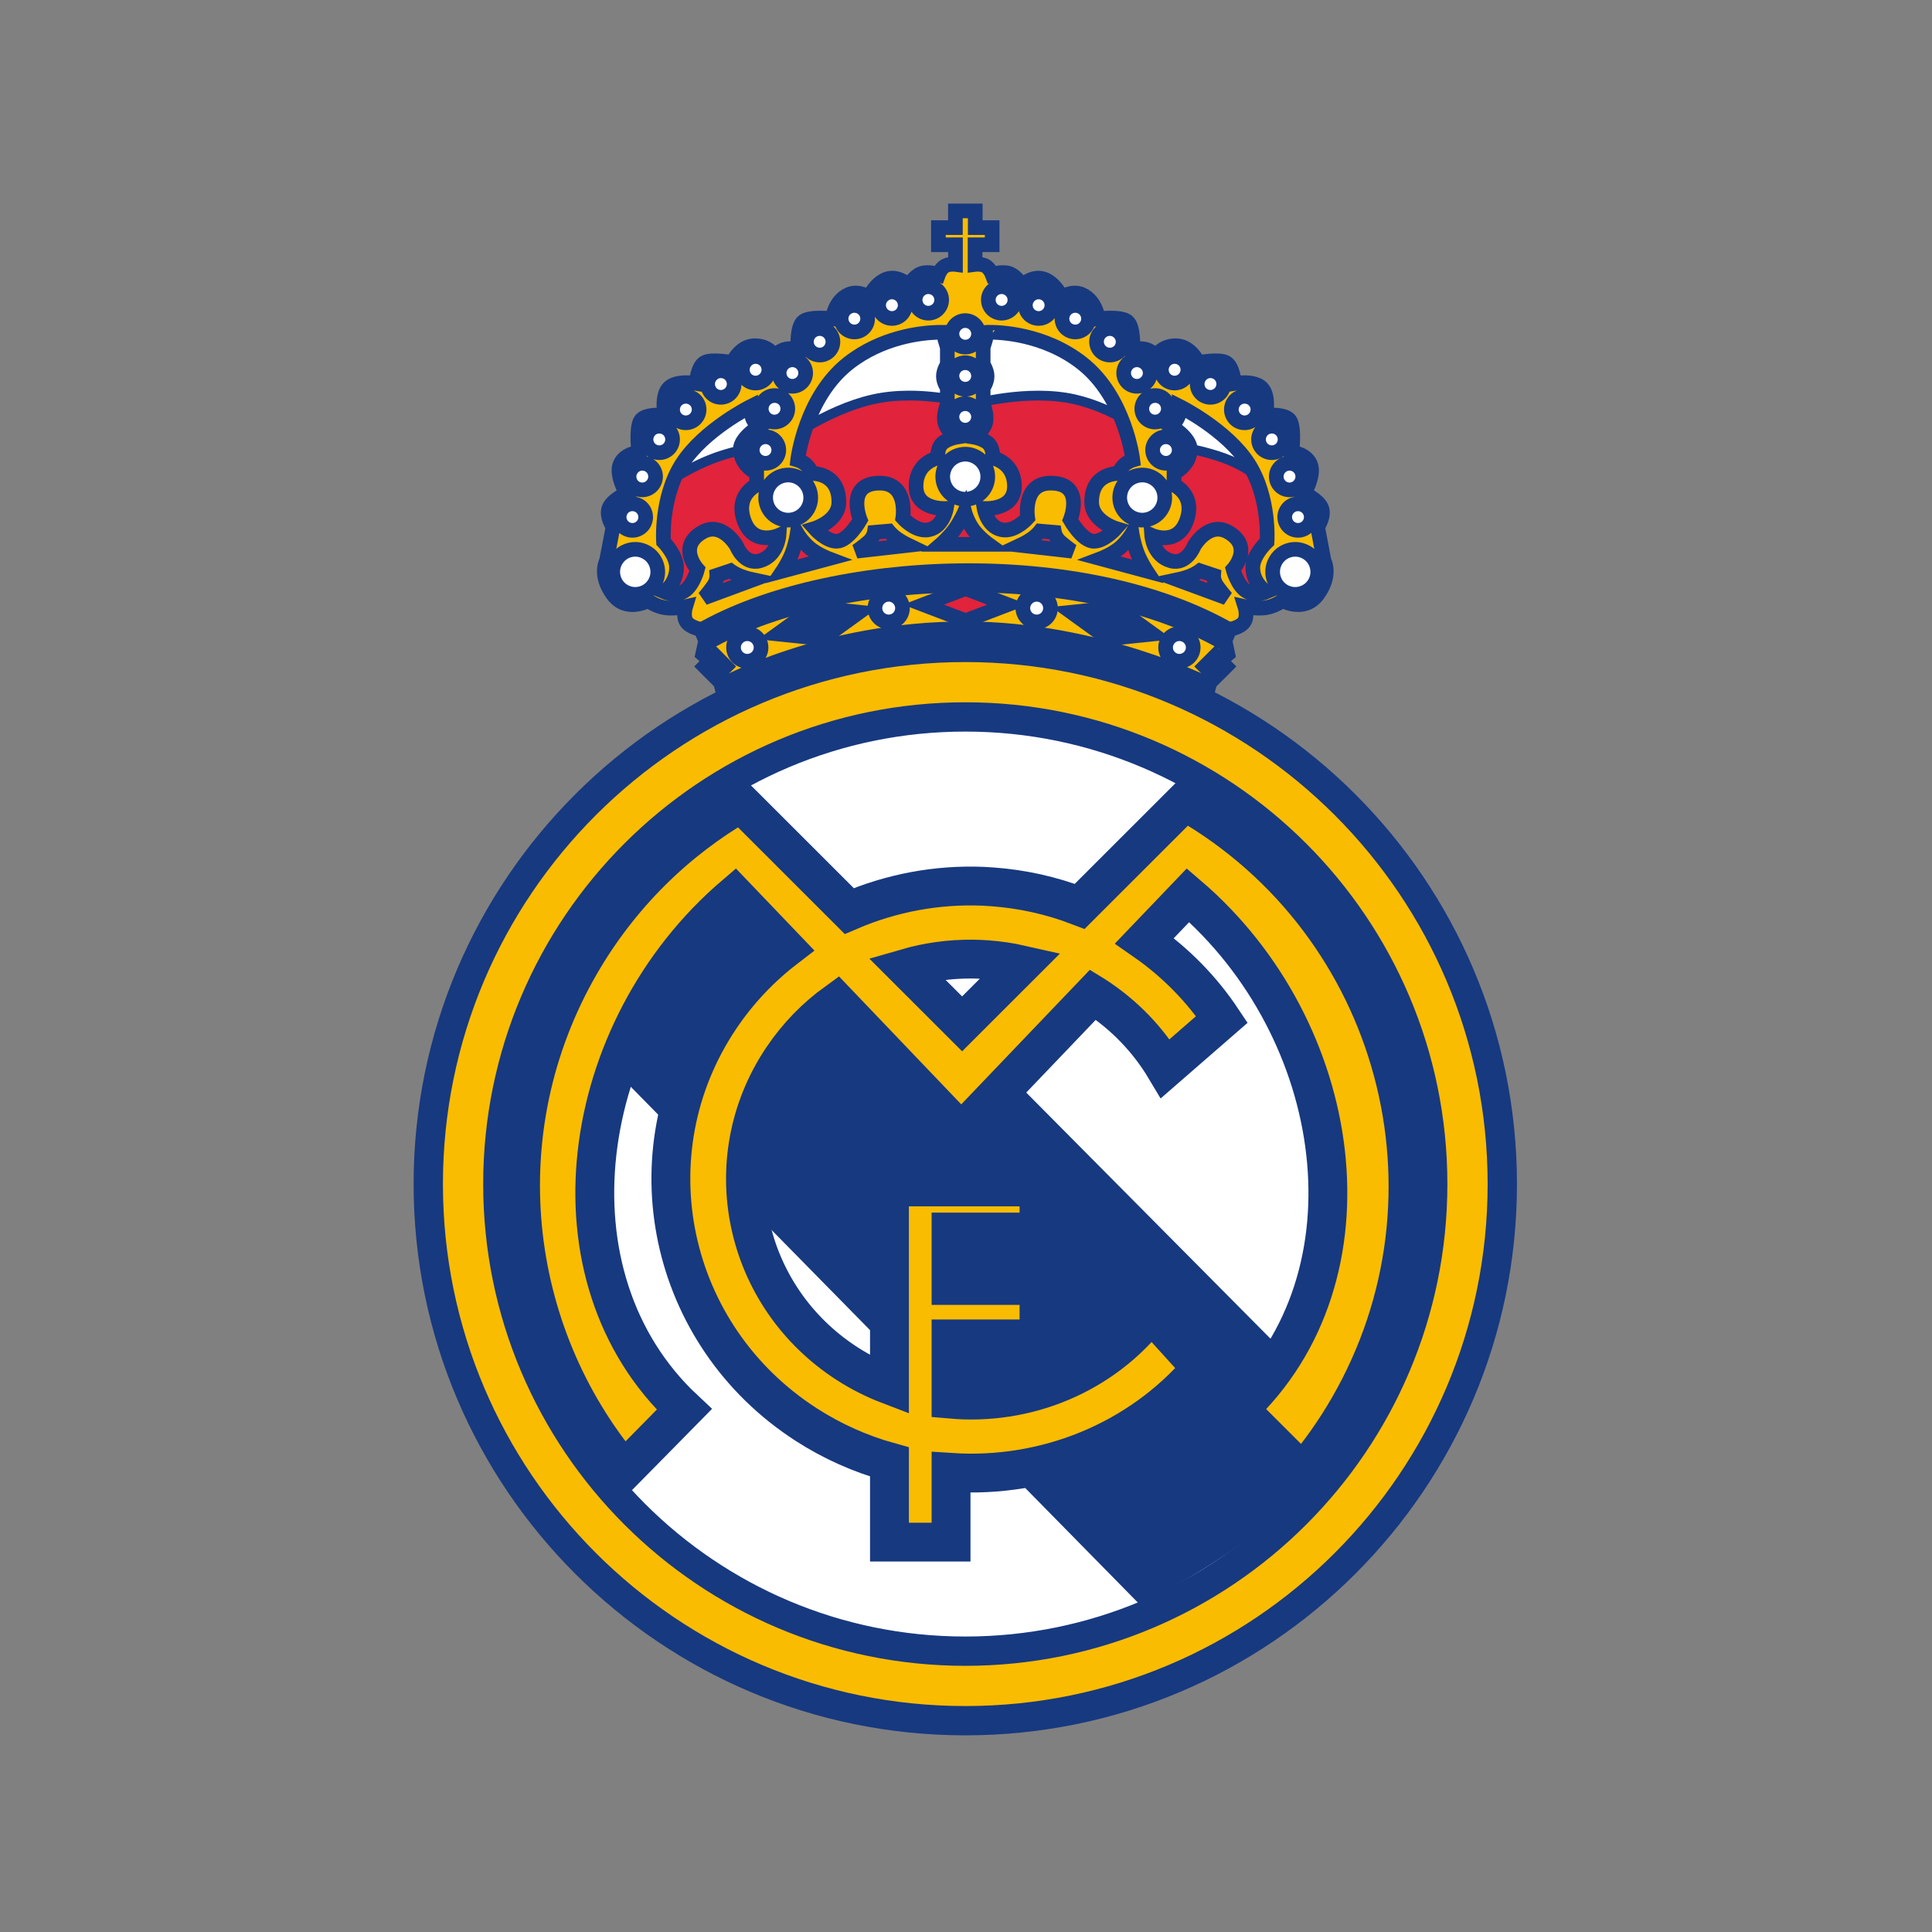
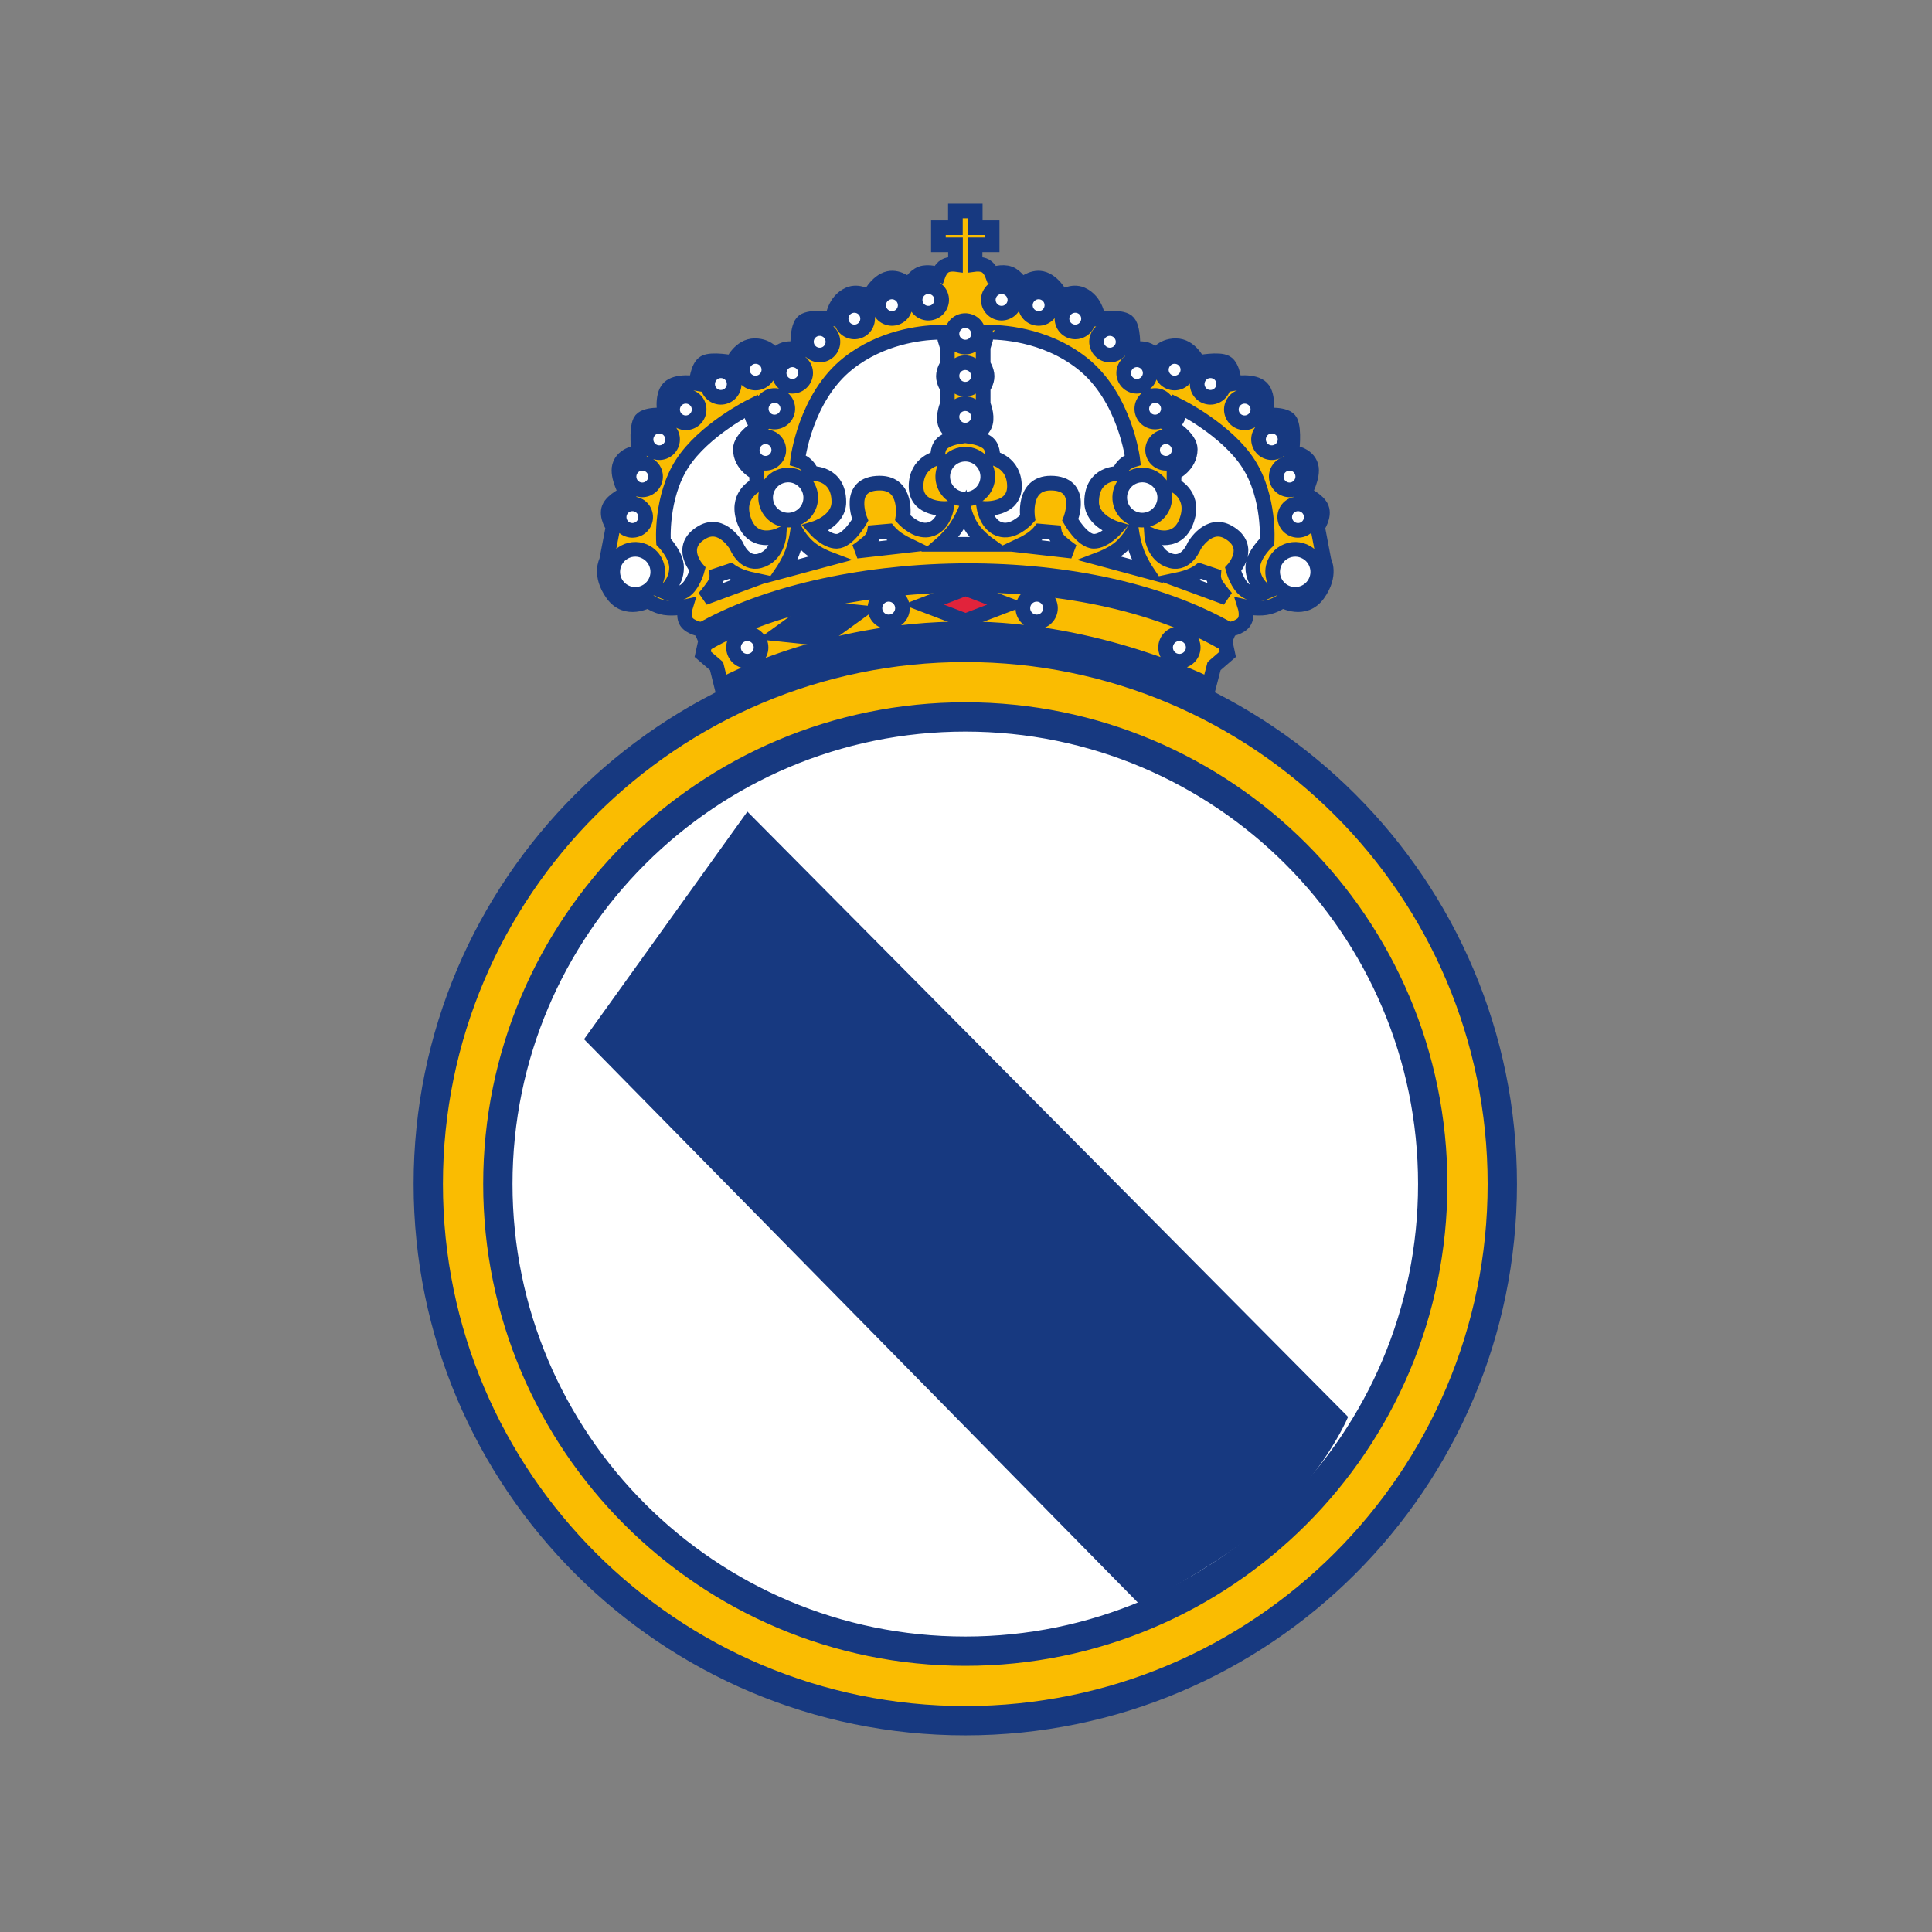
<svg xmlns="http://www.w3.org/2000/svg" version="1.1" id="Capa_1" x="0px" y="0px" width="256px" height="256px" viewBox="0 0 256 256" enable-background="new 0 0 256 256" xml:space="preserve">
  <rect x="0" y="0" width="256" height="256" fill="#808080" stroke="none" />
-   <rect display="none" fill="#7AC943" width="256" height="256" />
  <g id="layer1_2_" transform="translate(-152.545, -140.201)">
    <g id="g21752" transform="translate(-686.904, 56.569)">
      <g id="g21781" transform="matrix(1.295, 0, 0, 1.294, -393.043, -230.109)">
        <g id="g23567">
          <g id="g25392">
            <path id="path23601" fill="#FFFFFF" d="M1103.363,363.641c0.011,29.232-23.648,52.939-52.844,52.95       c-29.196,0.011-52.873-23.677-52.884-52.91c0-0.013,0-0.027,0-0.04c-0.011-29.232,23.648-52.938,52.844-52.95       c29.196-0.011,52.873,23.677,52.884,52.91C1103.363,363.615,1103.363,363.628,1103.363,363.641z" />
            <path id="path24490" fill="#FFFFFF" d="M1049.479,264.102v1.712h-1.739v1.757h1.748c0,0.669,0,1.007,0,2.008       c0,0-0.649-0.086-1.085,0.17c-0.436,0.256-0.655,0.861-0.655,0.861s-1.02-0.371-1.775-0.09c-0.756,0.282-1.246,1.21-1.246,1.21       s-0.993-0.945-2.071-0.708c-1.255,0.275-2.026,1.901-2.026,1.901s-1.063-0.708-2.053-0.269       c-1.518,0.674-1.668,2.493-1.668,2.493s-2.261-0.283-2.977,0.26c-0.714,0.542-0.574,2.86-0.574,2.86s-0.792-0.154-1.39,0.027       c-0.598,0.181-0.995,0.699-0.995,0.699s-0.52-1.085-2.017-1.085c-1.531,0-2.295,1.73-2.295,1.73s-2.123-0.421-2.851,0       c-0.739,0.427-0.843,2.125-0.843,2.125s-2.003-0.351-2.806,0.466c-0.803,0.817-0.412,2.797-0.412,2.797s-2.118-0.21-2.519,0.61       c-0.448,0.916-0.143,3.183-0.143,3.183s-1.64,0.141-1.981,1.417c-0.286,1.067,0.699,2.815,0.699,2.815s-1.427,0.619-1.766,1.47       s0.412,1.937,0.412,1.937l-0.672,3.479c0,0-0.801,1.42,0.628,3.407c1.399,1.946,3.631,0.663,3.631,0.663       s0.743,0.573,1.703,0.726c0.961,0.154,2.134-0.108,2.134-0.108s-0.301,0.977,0.09,1.56c0.391,0.583,1.479,0.771,1.479,0.771       l0.484,1.148l-0.305,1.39l1.417,1.219l0.493,1.985c0,0,10.331-5.805,24.961-5.805c13.606,0,24.952,5.754,24.952,5.754       l0.502-1.934l1.408-1.219l-0.296-1.39l0.484-1.148c0,0,1.089-0.188,1.479-0.771c0.391-0.583,0.081-1.56,0.081-1.56       s1.182,0.261,2.143,0.108c0.961-0.154,1.703-0.726,1.703-0.726s2.233,1.282,3.631-0.663c1.428-1.987,0.619-3.407,0.619-3.407       l-0.664-3.479c0,0,0.752-1.085,0.412-1.937s-1.766-1.47-1.766-1.47s0.976-1.749,0.69-2.815       c-0.342-1.276-1.972-1.417-1.972-1.417s0.304-2.267-0.144-3.183c-0.401-0.82-2.519-0.61-2.519-0.61s0.391-1.98-0.412-2.797       s-2.806-0.466-2.806-0.466s-0.103-1.698-0.843-2.125c-0.728-0.421-2.851,0-2.851,0s-0.764-1.73-2.295-1.73       c-1.497,0-2.017,1.085-2.017,1.085s-0.397-0.518-0.995-0.699c-0.598-0.181-1.39-0.027-1.39-0.027s0.14-2.318-0.574-2.86       c-0.715-0.543-2.977-0.26-2.977-0.26s-0.15-1.819-1.668-2.493c-0.99-0.439-2.053,0.269-2.053,0.269s-0.771-1.625-2.026-1.901       c-1.078-0.237-2.071,0.708-2.071,0.708s-0.491-0.929-1.246-1.21c-0.756-0.282-1.775,0.09-1.775,0.09s-0.228-0.605-0.663-0.861       c-0.436-0.256-1.085-0.17-1.085-0.17v-2.008h1.748v-1.757h-1.73v-1.712H1049.479z" />
-             <path id="path19002" fill="#E1233B" stroke="#173980" d="M1044.707,282.964c-1.182,0.004-2.426,0.11-3.649,0.386       c-4.893,1.102-9.414,4.555-9.414,4.555s-0.226,0.015-0.359,0.027c0.084,0.175,0.134,0.367,0.134,0.574       c0,0.73-0.588,1.318-1.318,1.318c-0.73,0-1.327-0.588-1.327-1.318c0-0.07,0.007-0.139,0.018-0.206       c-1.312,0.246-2.897,0.624-4.429,1.237c-3.458,1.383-6.554,3.9-6.554,3.9l2.977,7.173l-1.748,2.663l5.639,1.739       c0,0,12.583-6.184,25.929-6.133c13.346,0.051,27.453,6.339,27.453,6.339l1.542-1.946l3.075,0.305l-1.336-3.38l1.847-4.922       l-0.977-2.385c0,0-1.631-2.007-4.564-3.255c-1.707-0.726-3.838-1.187-5.335-1.452c0.04,0.126,0.072,0.256,0.072,0.395       c0,0.73-0.597,1.327-1.327,1.327c-0.73,0-1.318-0.597-1.318-1.327c0-0.374,0.155-0.711,0.403-0.95       c-1.015-0.815-4.41-3.356-8.437-4.277c-4.816-1.102-10.49,0.511-10.49,0.511S1048.251,282.952,1044.707,282.964z        M1050.445,283.789c0.73,0,1.318,0.597,1.318,1.327c0,0.73-0.588,1.318-1.318,1.318c-0.73,0-1.327-0.588-1.327-1.318       C1049.118,284.386,1049.715,283.789,1050.445,283.789z M1050.516,288.801c1.406,0,2.546,1.14,2.546,2.546       c0,1.406-1.14,2.546-2.546,2.546s-2.546-1.14-2.546-2.546C1047.97,289.941,1049.11,288.801,1050.516,288.801z        M1068.627,290.899c1.406,0,2.546,1.14,2.546,2.546s-1.14,2.546-2.546,2.546c-1.406,0-2.546-1.14-2.546-2.546       S1067.221,290.899,1068.627,290.899z M1032.432,290.934c1.406,0,2.546,1.14,2.546,2.546s-1.14,2.546-2.546,2.546       s-2.546-1.14-2.546-2.546S1031.026,290.934,1032.432,290.934z" />
            <path id="path9070" fill="#FABC01" stroke="#173980" stroke-width="1.5" d="M1049.488,264.055v1.712h-1.739v1.757h1.748v2.008       c0,0-0.649-0.086-1.085,0.17c-0.436,0.256-0.655,0.861-0.655,0.861s-1.02-0.371-1.775-0.09c-0.756,0.282-1.246,1.21-1.246,1.21       s-0.993-0.945-2.071-0.708c-1.255,0.275-2.026,1.901-2.026,1.901s-1.063-0.708-2.053-0.269       c-1.518,0.674-1.668,2.493-1.668,2.493s-2.261-0.283-2.977,0.26c-0.714,0.542-0.574,2.86-0.574,2.86s-0.792-0.154-1.39,0.027       c-0.598,0.181-0.995,0.699-0.995,0.699s-0.52-1.085-2.017-1.085c-1.531,0-2.295,1.73-2.295,1.73s-2.123-0.421-2.851,0       c-0.739,0.427-0.843,2.125-0.843,2.125s-2.003-0.351-2.806,0.466s-0.412,2.797-0.412,2.797s-2.118-0.21-2.519,0.61       c-0.448,0.916-0.143,3.183-0.143,3.183s-1.64,0.141-1.981,1.417c-0.286,1.067,0.699,2.815,0.699,2.815s-1.427,0.619-1.766,1.47       c-0.339,0.852,0.412,1.937,0.412,1.937l-0.672,3.479c0,0-0.801,1.42,0.628,3.407c1.399,1.946,3.631,0.663,3.631,0.663       s0.743,0.573,1.703,0.726c0.961,0.154,2.134-0.108,2.134-0.108s-0.301,0.977,0.09,1.56c0.391,0.583,1.479,0.771,1.479,0.771       l0.484,1.148l-0.305,1.39l1.417,1.219l0.493,1.985c0,0,10.331-5.805,24.961-5.805c13.606,0,24.952,5.754,24.952,5.754       l0.502-1.934l1.408-1.219l-0.296-1.39l0.484-1.148c0,0,1.089-0.188,1.479-0.771c0.391-0.583,0.081-1.56,0.081-1.56       s1.182,0.261,2.143,0.108c0.961-0.154,1.703-0.726,1.703-0.726s2.233,1.282,3.631-0.663c1.428-1.987,0.619-3.407,0.619-3.407       l-0.663-3.479c0,0,0.752-1.085,0.412-1.937c-0.339-0.852-1.766-1.47-1.766-1.47s0.976-1.749,0.69-2.815       c-0.342-1.276-1.973-1.417-1.973-1.417s0.304-2.267-0.143-3.183c-0.401-0.82-2.519-0.61-2.519-0.61s0.391-1.98-0.412-2.797       c-0.803-0.817-2.806-0.466-2.806-0.466s-0.103-1.698-0.843-2.125c-0.728-0.421-2.851,0-2.851,0s-0.764-1.73-2.295-1.73       c-1.497,0-2.017,1.085-2.017,1.085s-0.397-0.518-0.995-0.699c-0.598-0.181-1.39-0.027-1.39-0.027s0.14-2.318-0.574-2.86       c-0.715-0.543-2.977-0.26-2.977-0.26s-0.15-1.819-1.668-2.493c-0.99-0.439-2.053,0.269-2.053,0.269s-0.771-1.625-2.026-1.901       c-1.078-0.237-2.071,0.708-2.071,0.708s-0.491-0.929-1.246-1.21c-0.756-0.282-1.775,0.09-1.775,0.09s-0.228-0.605-0.663-0.861       c-0.435-0.256-1.085-0.17-1.085-0.17v-2.008h1.748v-1.757h-1.73v-1.712H1049.488z M1046.627,271.819       c0.261-0.018,0.537,0.039,0.78,0.179c0.649,0.375,0.868,1.198,0.493,1.847c-0.375,0.649-1.207,0.877-1.856,0.502       s-0.868-1.207-0.493-1.856C1045.786,272.086,1046.193,271.85,1046.627,271.819z M1054.123,271.819       c0.261-0.018,0.528,0.039,0.771,0.179c0.649,0.375,0.877,1.198,0.502,1.847s-1.207,0.877-1.856,0.502s-0.877-1.207-0.502-1.856       C1053.272,272.086,1053.688,271.85,1054.123,271.819z M1042.898,272.357c0.261-0.018,0.528,0.039,0.771,0.179       c0.649,0.375,0.877,1.207,0.502,1.856s-1.207,0.868-1.856,0.493s-0.877-1.198-0.502-1.847       C1042.047,272.633,1042.463,272.388,1042.898,272.357z M1057.906,272.357c0.261-0.018,0.537,0.039,0.78,0.179       c0.649,0.375,0.868,1.207,0.493,1.856s-1.207,0.868-1.856,0.493s-0.868-1.198-0.493-1.847       C1057.065,272.633,1057.472,272.388,1057.906,272.357z M1039.06,273.738c0.261-0.018,0.528,0.039,0.771,0.179       c0.649,0.375,0.868,1.207,0.493,1.856c-0.375,0.649-1.198,0.868-1.847,0.493s-0.877-1.207-0.502-1.856       C1038.21,274.005,1038.625,273.769,1039.06,273.738z M1061.663,273.738c0.261-0.018,0.528,0.039,0.771,0.179       c0.649,0.375,0.868,1.207,0.493,1.856c-0.375,0.649-1.207,0.868-1.856,0.493s-0.868-1.207-0.493-1.856       C1060.812,274.005,1061.228,273.769,1061.663,273.738z M1050.402,275.289c0.261-0.018,0.528,0.039,0.771,0.179       c0.649,0.375,0.877,1.207,0.502,1.856c-0.375,0.649-1.207,0.868-1.856,0.493s-0.877-1.198-0.502-1.847       C1049.551,275.565,1049.967,275.32,1050.402,275.289z M1035.51,276.105c0.261-0.018,0.528,0.039,0.771,0.179       c0.649,0.375,0.868,1.207,0.493,1.856s-1.198,0.868-1.847,0.493s-0.877-1.207-0.502-1.856       C1034.659,276.372,1035.075,276.136,1035.51,276.105z M1065.196,276.105c0.261-0.018,0.528,0.039,0.771,0.179       c0.649,0.375,0.877,1.207,0.502,1.856c-0.375,0.649-1.207,0.868-1.856,0.493s-0.877-1.207-0.502-1.856       C1064.345,276.372,1064.761,276.136,1065.196,276.105z M1052.823,276.481c1.098-0.016,5.73,0.112,9.62,3.165       c4.447,3.489,5.2,9.916,5.2,9.916s-0.498,0.147-0.87,0.493s-0.61,0.888-0.61,0.888s-2.734-0.118-2.734,2.923       c0,1.954,2.474,2.708,2.474,2.708s-1.166,1.327-2.259,1.309c-1.186-0.019-2.403-2.179-2.403-2.179s1.544-3.775-1.999-3.775       c-2.939,0-2.358,3.568-2.358,3.568s-1.14,1.296-2.376,1.237c-1.716-0.083-2.08-2.206-2.08-2.206s3.102,0.221,3.102-2.268       c0-2.508-2.233-2.905-2.233-2.905s0.114-0.897-0.385-1.435c-0.5-0.538-1.614-0.717-1.614-0.717s1.059-0.581,1.273-1.426       c0.22-0.869-0.242-1.91-0.242-1.91v-1.686c0,0,0.403-0.59,0.403-1.192s-0.403-1.219-0.403-1.219v-1.739       c0.01-0.029,0.194-0.612,0.251-0.825c0.067-0.25,0-0.717,0-0.717S1052.666,276.484,1052.823,276.481z M1047.596,276.49       c0.239-0.008,0.437-0.002,0.574,0c0.157,0.002,0.242,0,0.242,0s-0.067,0.467,0,0.717c0.057,0.213,0.242,0.796,0.251,0.825       v1.739c0,0-0.403,0.617-0.403,1.219s0.403,1.192,0.403,1.192v1.686c0,0-0.462,1.041-0.242,1.91       c0.214,0.844,1.264,1.426,1.264,1.426s-1.105,0.179-1.605,0.717c-0.5,0.538-0.385,1.435-0.385,1.435s-2.233,0.397-2.233,2.905       c0,2.489,3.102,2.268,3.102,2.268s-0.364,2.123-2.08,2.206c-1.236,0.059-2.376-1.237-2.376-1.237s0.581-3.568-2.358-3.568       c-3.543,0-1.999,3.775-1.999,3.775s-1.217,2.159-2.403,2.179c-1.093,0.018-2.259-1.309-2.259-1.309s2.475-0.754,2.475-2.708       c0-3.041-2.735-2.923-2.735-2.923s-0.238-0.542-0.61-0.888c-0.371-0.346-0.87-0.493-0.87-0.493s0.753-6.427,5.2-9.916       C1041.953,276.975,1045.921,276.544,1047.596,276.49z M1028.947,278.965c0.261-0.018,0.537,0.039,0.78,0.179       c0.649,0.375,0.868,1.207,0.493,1.856c-0.375,0.649-1.207,0.877-1.856,0.502s-0.868-1.207-0.493-1.856       C1028.105,279.241,1028.512,278.996,1028.947,278.965z M1071.821,278.965c0.261-0.018,0.537,0.039,0.78,0.179       c0.649,0.375,0.868,1.207,0.493,1.856c-0.375,0.649-1.207,0.877-1.856,0.502s-0.868-1.207-0.493-1.856       C1070.98,279.241,1071.387,278.996,1071.821,278.965z M1032.721,279.306c0.261-0.018,0.528,0.039,0.771,0.179       c0.649,0.375,0.868,1.198,0.493,1.847s-1.207,0.877-1.856,0.502s-0.868-1.207-0.493-1.856       C1031.871,279.573,1032.286,279.336,1032.721,279.306z M1067.966,279.306c0.261-0.018,0.528,0.039,0.771,0.179       c0.649,0.375,0.877,1.198,0.502,1.847s-1.207,0.877-1.856,0.502s-0.868-1.207-0.493-1.856       C1067.124,279.573,1067.531,279.336,1067.966,279.306z M1050.402,279.602c0.261-0.018,0.528,0.039,0.771,0.179       c0.649,0.375,0.877,1.207,0.502,1.856s-1.207,0.868-1.856,0.493s-0.877-1.207-0.502-1.856       C1049.551,279.868,1049.967,279.632,1050.402,279.602z M1025.396,280.426c0.261-0.018,0.537,0.039,0.78,0.179       c0.649,0.375,0.868,1.207,0.493,1.856s-1.207,0.877-1.856,0.502s-0.868-1.207-0.493-1.856       C1024.555,280.702,1024.961,280.457,1025.396,280.426z M1075.488,280.426c0.261-0.018,0.537,0.039,0.78,0.179       c0.649,0.375,0.868,1.207,0.493,1.856s-1.207,0.877-1.856,0.502s-0.868-1.207-0.493-1.856       C1074.647,280.702,1075.054,280.457,1075.488,280.426z M1030.892,282.964c0.261-0.018,0.528,0.03,0.771,0.17       c0.649,0.375,0.868,1.207,0.493,1.856c-0.375,0.649-1.207,0.877-1.856,0.502c-0.649-0.375-0.868-1.207-0.493-1.856       C1030.042,283.231,1030.458,282.995,1030.892,282.964z M1069.831,282.964c0.261-0.018,0.528,0.03,0.771,0.17       c0.649,0.375,0.868,1.207,0.493,1.856s-1.207,0.877-1.856,0.502s-0.868-1.207-0.493-1.856       C1068.98,283.231,1069.396,282.995,1069.831,282.964z M1021.81,283.044c0.261-0.018,0.537,0.039,0.78,0.179       c0.649,0.375,0.868,1.198,0.493,1.847c-0.375,0.649-1.207,0.877-1.856,0.502s-0.868-1.207-0.493-1.856       C1020.968,283.311,1021.375,283.075,1021.81,283.044z M1078.985,283.044c0.261-0.018,0.537,0.039,0.78,0.179       c0.649,0.375,0.868,1.198,0.493,1.847c-0.375,0.649-1.207,0.877-1.856,0.502s-0.868-1.207-0.493-1.856       C1078.143,283.311,1078.55,283.075,1078.985,283.044z M1050.402,283.798c0.261-0.018,0.528,0.039,0.771,0.179       c0.649,0.375,0.877,1.198,0.502,1.847s-1.207,0.877-1.856,0.502s-0.877-1.207-0.502-1.856       C1049.551,284.064,1049.967,283.828,1050.402,283.798z M1028.534,284.085c0,0-0.002,0.737,0.215,1.246       c0.217,0.509,0.655,0.789,0.655,0.789s-1.919,1.161-1.919,2.331c0,1.695,1.668,2.448,1.668,2.448v1.228       c0,0-2.038,0.896-1.399,3.281c0.842,3.144,3.685,1.865,3.685,1.865s-0.148,2.127-1.982,2.618       c-1.617,0.433-2.367-1.533-2.367-1.533s-1.466-2.576-3.506-1.399c-2.583,1.492-0.484,3.793-0.484,3.793       s-0.43,1.653-1.354,2.232c-0.924,0.58-2.053,0.09-2.053,0.09s1.264-0.853,1.264-2.501c0-1.286-1.336-2.645-1.336-2.645       s-0.318-4.538,1.91-7.998C1023.76,286.471,1028.534,284.085,1028.534,284.085z M1072.467,284.085c0,0,4.774,2.386,7.002,5.846       c2.228,3.46,1.91,7.998,1.91,7.998s-1.461,1.359-1.461,2.645c0,1.648,1.39,2.501,1.39,2.501s-1.129,0.49-2.053-0.09       c-0.924-0.58-1.354-2.232-1.354-2.232s2.108-2.301-0.475-3.793c-2.039-1.177-3.506,1.399-3.506,1.399s-0.75,1.966-2.367,1.533       c-1.834-0.491-1.981-2.618-1.981-2.618s2.843,1.279,3.685-1.865c0.639-2.385-1.399-3.281-1.399-3.281v-1.228       c0,0,1.659-0.753,1.659-2.448c0-1.17-1.919-2.331-1.919-2.331s0.473-0.477,0.69-0.986       C1072.505,284.625,1072.467,284.085,1072.467,284.085z M1019.093,286.102c0.261-0.018,0.537,0.039,0.78,0.179       c0.649,0.375,0.868,1.207,0.493,1.856c-0.375,0.649-1.207,0.868-1.856,0.493s-0.868-1.207-0.493-1.856       C1018.252,286.369,1018.658,286.133,1019.093,286.102z M1081.774,286.102c0.261-0.018,0.528,0.039,0.771,0.179       c0.649,0.375,0.868,1.207,0.493,1.856s-1.207,0.868-1.856,0.493s-0.868-1.207-0.493-1.856       C1080.923,286.369,1081.339,286.133,1081.774,286.102z M1029.969,287.187c0.261-0.018,0.528,0.039,0.771,0.179       c0.649,0.375,0.868,1.207,0.493,1.856c-0.375,0.649-1.207,0.868-1.856,0.493s-0.868-1.198-0.493-1.847       C1029.118,287.462,1029.534,287.217,1029.969,287.187z M1070.934,287.187c0.261-0.018,0.528,0.039,0.771,0.179       c0.649,0.375,0.877,1.207,0.502,1.856c-0.375,0.649-1.207,0.868-1.856,0.493s-0.877-1.198-0.502-1.847       C1070.083,287.462,1070.499,287.217,1070.934,287.187z M1050.339,288.971c0.443-0.031,0.896,0.066,1.309,0.305       c1.102,0.636,1.479,2.045,0.843,3.147c-0.636,1.102-2.045,1.479-3.147,0.843c-1.102-0.636-1.479-2.045-0.843-3.147       C1048.899,289.43,1049.601,289.023,1050.339,288.971z M1017.354,289.903c0.261-0.018,0.537,0.039,0.78,0.179       c0.649,0.375,0.868,1.207,0.493,1.856s-1.207,0.877-1.856,0.502s-0.868-1.207-0.493-1.856       C1016.512,290.179,1016.919,289.934,1017.354,289.903z M1083.585,289.903c0.261-0.018,0.528,0.039,0.771,0.179       c0.649,0.375,0.868,1.207,0.493,1.856c-0.375,0.649-1.198,0.877-1.847,0.502s-0.877-1.207-0.502-1.856       C1082.734,290.179,1083.15,289.934,1083.585,289.903z M1032.219,291.105c0.443-0.031,0.896,0.066,1.309,0.305       c1.102,0.636,1.488,2.054,0.852,3.156c-0.636,1.102-2.054,1.479-3.156,0.843c-1.102-0.636-1.479-2.054-0.843-3.156       C1030.779,291.564,1031.481,291.157,1032.219,291.105z M1068.45,291.105c0.443-0.031,0.896,0.066,1.309,0.305       c1.102,0.636,1.479,2.054,0.843,3.156c-0.636,1.102-2.045,1.479-3.147,0.843c-1.102-0.636-1.479-2.054-0.843-3.156       C1067.01,291.564,1067.712,291.157,1068.45,291.105z M1016.341,294.055c0.261-0.018,0.537,0.039,0.78,0.179       c0.649,0.375,0.868,1.207,0.493,1.856c-0.375,0.649-1.207,0.868-1.856,0.493s-0.868-1.207-0.493-1.856       C1015.499,294.321,1015.906,294.085,1016.341,294.055z M1084.454,294.055c0.261-0.018,0.528,0.039,0.771,0.179       c0.649,0.375,0.868,1.207,0.493,1.856s-1.207,0.868-1.856,0.493s-0.868-1.207-0.493-1.856       C1083.604,294.321,1084.02,294.085,1084.454,294.055z M1050.438,294.87c0,0,0.263,0.98,0.87,1.811       c0.607,0.831,1.56,1.515,1.56,1.515h-4.859c0,0,0.792-0.684,1.399-1.515C1050.014,295.851,1050.438,294.87,1050.438,294.87z        M1042.656,296.843c0,0,0.331,0.409,0.861,0.78c0.53,0.371,1.157,0.672,1.157,0.672l-5.299,0.601c0,0,0.638-0.433,1.246-0.968       c0.487-0.429,0.574-0.959,0.574-0.959L1042.656,296.843z M1058.157,296.843l1.47,0.126c0,0,0.096,0.531,0.583,0.959       c0.608,0.535,1.228,0.968,1.228,0.968l-5.299-0.601c0,0,0.645-0.301,1.175-0.672       C1057.844,297.252,1058.157,296.843,1058.157,296.843z M1033.304,297.085c0,0,0.518,0.879,1.318,1.524       c0.8,0.645,1.892,1.058,1.892,1.058l-4.698,1.264c0,0,0.587-0.868,0.959-1.829S1033.304,297.085,1033.304,297.085z        M1067.563,297.085c0,0,0.166,1.057,0.538,2.017s0.95,1.829,0.95,1.829l-4.689-1.264c0,0,1.091-0.413,1.892-1.058       C1067.054,297.964,1067.563,297.085,1067.563,297.085z M1016.789,298.708c0.372,0.01,0.749,0.115,1.094,0.314       c1.102,0.636,1.479,2.045,0.843,3.147c-0.636,1.102-2.045,1.479-3.147,0.843c-1.102-0.636-1.479-2.045-0.843-3.147       C1015.173,299.107,1015.971,298.687,1016.789,298.708z M1084.32,298.708c0.372,0.01,0.749,0.115,1.094,0.314       c1.102,0.636,1.479,2.045,0.843,3.147c-0.636,1.102-2.054,1.479-3.156,0.843c-1.102-0.636-1.479-2.045-0.843-3.147       C1082.695,299.107,1083.502,298.687,1084.32,298.708z M1026.472,300.904c0,0,0.42,0.313,1.022,0.547       c0.602,0.234,1.282,0.377,1.282,0.377l-4.994,1.847c0,0,0.495-0.572,0.959-1.237c0.372-0.533,0.341-1.067,0.341-1.067       L1026.472,300.904z M1074.511,300.904l1.399,0.466c0,0-0.04,0.534,0.332,1.067c0.464,0.665,0.977,1.237,0.977,1.237       l-5.003-1.847c0,0,0.68-0.143,1.282-0.377S1074.511,300.904,1074.511,300.904z M1042.665,303.316       c0.779,0,1.408,0.638,1.408,1.417s-0.629,1.408-1.408,1.408c-0.779,0-1.408-0.629-1.408-1.408       S1041.886,303.316,1042.665,303.316z M1057.808,303.316c0.779,0,1.408,0.638,1.408,1.417s-0.629,1.408-1.408,1.408       c-0.779,0-1.417-0.629-1.417-1.408S1057.029,303.316,1057.808,303.316z M1028.194,307.351c0.779,0,1.408,0.629,1.408,1.408       s-0.629,1.408-1.408,1.408c-0.779,0-1.408-0.629-1.408-1.408S1027.415,307.351,1028.194,307.351z M1072.404,307.351       c0.779,0,1.417,0.629,1.417,1.408s-0.638,1.408-1.417,1.408c-0.779,0-1.408-0.629-1.408-1.408       S1071.626,307.351,1072.404,307.351z" />
            <g id="g18995" transform="translate(768.193, -12.539)">
              <g id="g18983" transform="translate(181.103, -22.244)">
                <polygon id="rect13628" fill="#E1233B" stroke="#173980" stroke-width="1.5" points="101.231,337.51 105.54,339.156          101.231,340.802 96.922,339.156        " />
-                 <polygon id="rect13630" fill="#173980" stroke="#173980" stroke-width="1.5" points="116.646,339.459 120.382,342.164          115.794,342.639 112.058,339.934        " />
                <polygon id="rect13632" fill="#173980" stroke="#173980" stroke-width="1.5" points="85.761,339.459 82.025,342.164          86.613,342.639 90.349,339.934        " />
              </g>
-               <path id="rect18089" fill="#E1233B" stroke="#173980" stroke-width="1.5" d="M256.713,322.15l-1.085,1.094l1.085,1.085        l1.085-1.085L256.713,322.15z M307.899,322.15l-1.094,1.094l1.094,1.085l1.085-1.085L307.899,322.15z" />
            </g>
            <path id="path19046" fill="none" stroke="#173980" stroke-width="2.977" d="M1023.659,307.703       c12.919-7.48,38.709-8.69,53.718,0" />
            <g id="g21727" transform="translate(-28.284, 52.528)">
              <path id="path20831" fill="#FABC01" stroke="#173980" stroke-width="3" d="M1078.788,256.225        c-30.333,0-54.952,24.619-54.952,54.952s24.619,54.952,54.952,54.952s54.943-24.619,54.943-54.952        S1109.121,256.225,1078.788,256.225z M1078.788,263.344c26.402,0,47.824,21.431,47.824,47.833s-21.422,47.833-47.824,47.833        c-26.402,0-47.833-21.431-47.833-47.833S1052.386,263.344,1078.788,263.344z" />
              <g id="g21723" transform="matrix(0.994, 0, 0, 0.994, 1451.33, -101.263)">
                <path id="path20836" fill="#173980" stroke="#173980" stroke-width="1.004" d="M-413.385,399.961l56.667,57.685         c0,0,7.805-3.868,13.042-8.487c5.237-4.619,7.689-10.135,7.689-10.135l-61.177-61.686L-413.385,399.961z" />
-                 <path id="path1945" fill="#FABC01" stroke="#173980" stroke-width="4" d="M-352.195,375.5l-10.822,10.822         c-2.917-1.124-5.935-1.788-8.966-2.008c-0.338-0.025-0.684-0.049-1.022-0.063c-4.723-0.19-9.425,0.696-13.736,2.555         l-11.145-11.145c-6.667,3.872-12.44,9.481-16.569,16.632c-9.853,17.067-7.428,37.862,4.528,52.154l6.204-6.303         c-14.639-13.704-11.031-39.101,5.182-52.97l5.236,5.478c-2.56,1.966-4.848,4.364-6.733,7.173         c-9.354,13.932-5.378,32.696,8.876,41.888c2.711,1.748,5.599,3.021,8.562,3.846v8.258h6.339v-7.182         c9.63,0.636,19.313-3.162,25.768-10.75l-5.173-5.711c-4.939,6.43-12.823,9.604-20.595,8.921v-6.213h9.055v-5.505h-9.055         v-5.505h9.055v-4.644h-15.394v20.406c-1.497-0.572-2.953-1.297-4.348-2.197c-10.708-6.905-13.698-21.004-6.671-31.47         c1.545-2.301,3.447-4.237,5.586-5.783l12.821,13.431l13.565-14.202l0.161,0.099c3.091,1.993,5.54,4.59,7.289,7.522         l5.819-5.066c-2.06-3.09-4.731-5.85-7.971-8.105l4.483-4.689c16.201,13.859,19.819,39.232,5.218,52.943l6.572,6.572         c1.745-2.06,3.336-4.304,4.734-6.724c12.607-21.835,5.114-49.787-16.721-62.393         C-352.105,375.546-352.151,375.525-352.195,375.5z M-374.063,391.755c0.507,0.004,1.008,0.026,1.515,0.063         c1.175,0.085,2.352,0.256,3.515,0.52l-6.088,6.088l-5.738-5.738C-378.661,392.05-376.367,391.736-374.063,391.755z" />
              </g>
            </g>
          </g>
        </g>
      </g>
    </g>
  </g>
</svg>